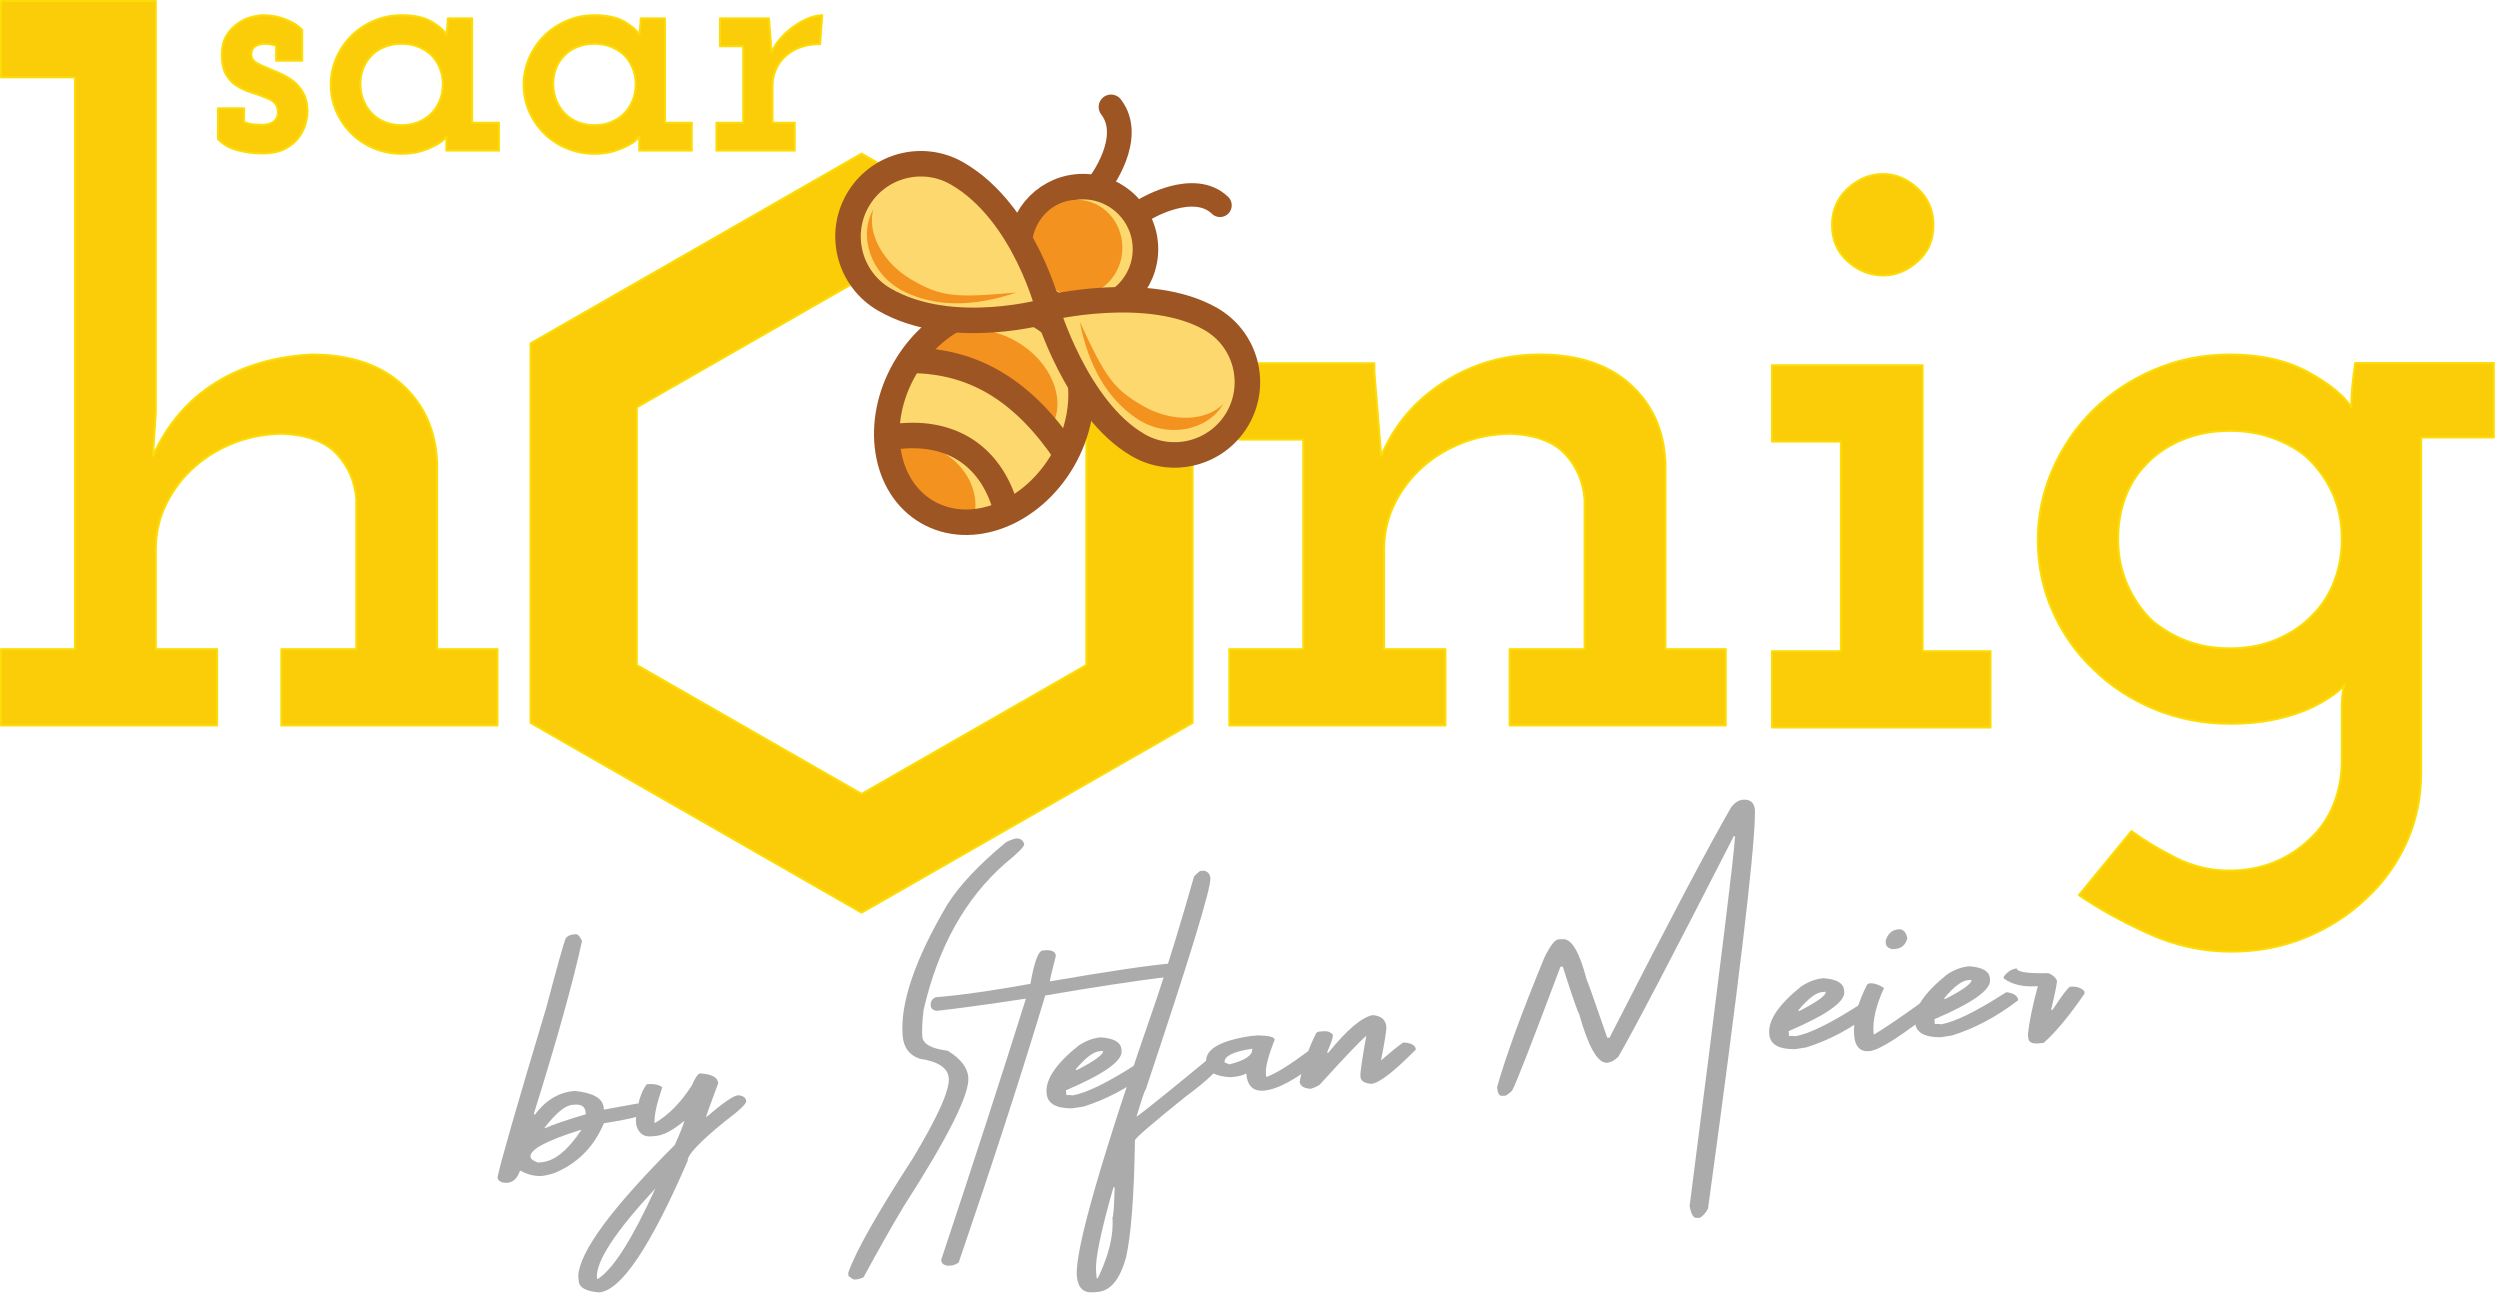
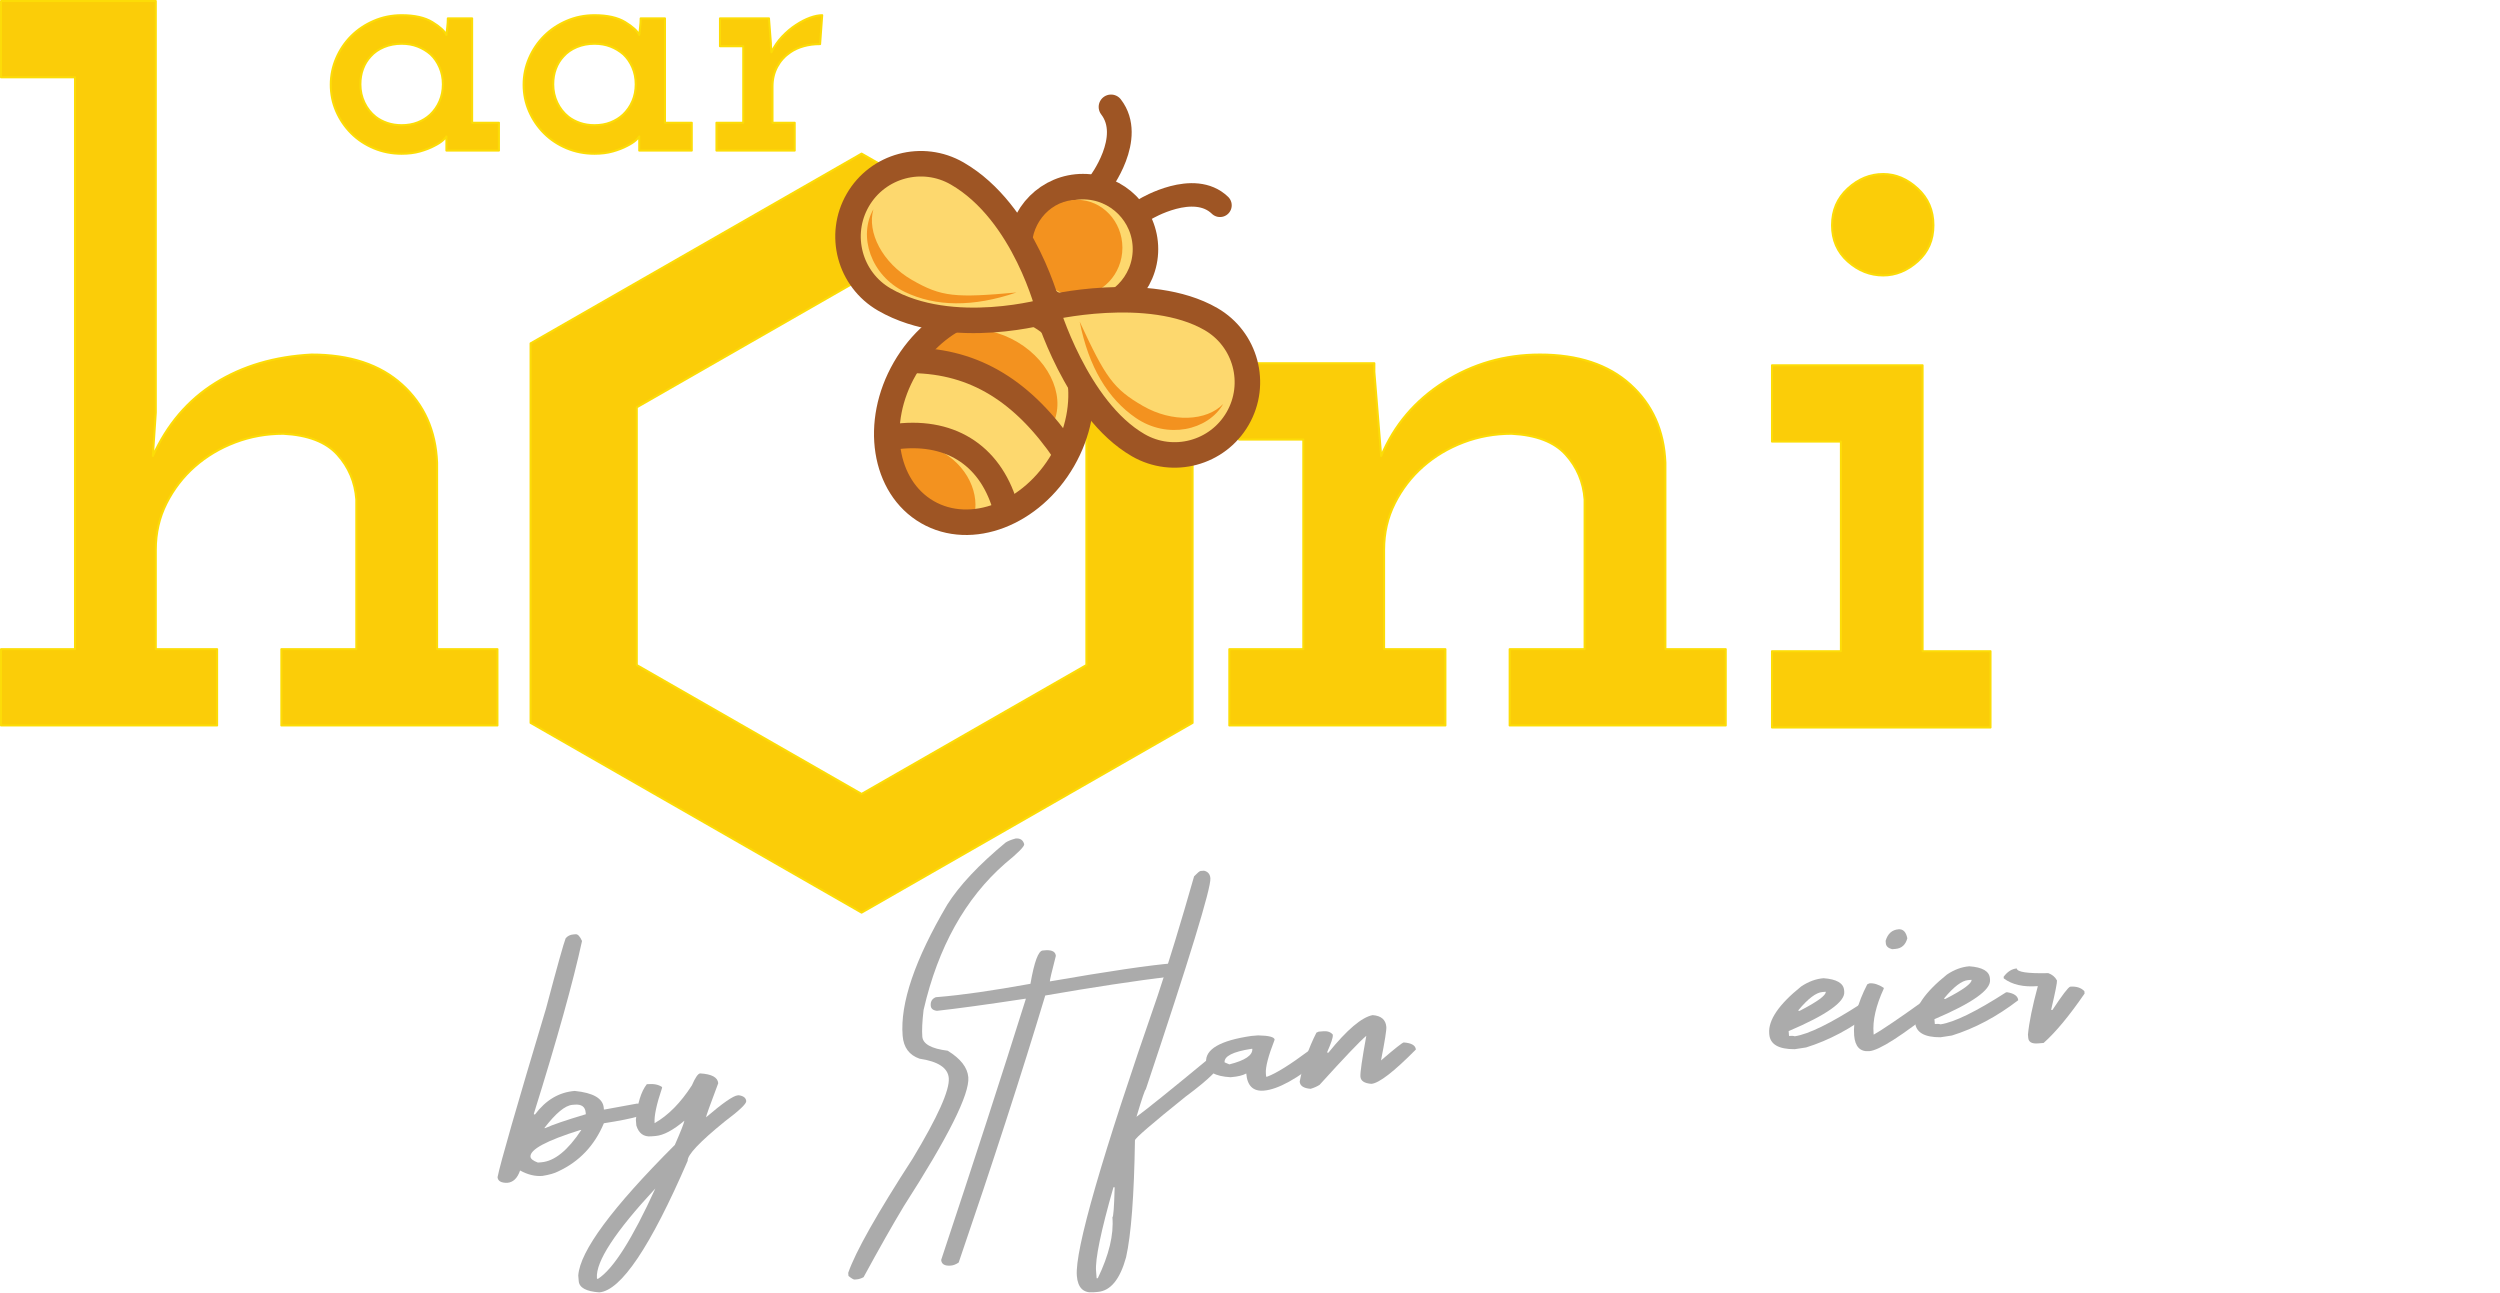
<svg xmlns="http://www.w3.org/2000/svg" width="100%" height="100%" viewBox="0 0 294 152" version="1.1" xml:space="preserve" style="fill-rule:evenodd;clip-rule:evenodd;stroke-linejoin:round;stroke-miterlimit:2;">
  <g>
    <g>
      <path d="M25.532,85.315l0,-8.974l-7.211,-0l-0,-11.7c-0,-1.969 0.419,-3.787 1.259,-5.453c0.839,-1.666 1.946,-3.105 3.319,-4.316c1.374,-1.212 2.958,-2.159 4.751,-2.84c1.793,-0.682 3.682,-1.022 5.666,-1.022c2.9,0.151 5.018,0.965 6.353,2.442c1.336,1.477 2.08,3.237 2.232,5.282l0,17.607l-8.814,-0l0,8.974l25.412,-0l0,-8.974l-7.097,-0l0,-21.924c-0.152,-3.786 -1.526,-6.853 -4.121,-9.201c-2.594,-2.347 -6.143,-3.521 -10.645,-3.521c-4.35,0.227 -8.128,1.344 -11.333,3.351c-3.205,2.007 -5.647,4.865 -7.326,8.576l0.344,-5.111l-0,-48.391l-18.201,-0l0,8.974l8.7,-0l-0,67.247l-8.7,-0l0,8.974l25.412,-0Z" style="fill:#fbcd08;fill-rule:nonzero;stroke:#fcdc07;stroke-width:0.24px;" />
      <path d="M169.98,85.315l0,-8.974l-7.211,-0l-0,-11.7c-0,-1.969 0.419,-3.787 1.259,-5.453c0.839,-1.666 1.946,-3.105 3.319,-4.316c1.374,-1.212 2.958,-2.159 4.751,-2.84c1.793,-0.682 3.682,-1.022 5.666,-1.022c2.9,0.151 5.018,0.965 6.353,2.442c1.336,1.477 2.08,3.237 2.232,5.282l0,17.607l-8.814,-0l0,8.974l25.412,-0l0,-8.974l-7.097,-0l0,-21.924c-0.152,-3.786 -1.526,-6.853 -4.121,-9.201c-2.594,-2.347 -6.143,-3.521 -10.645,-3.521c-4.121,-0 -7.879,1.079 -11.275,3.237c-3.396,2.159 -5.857,5.055 -7.384,8.69c-0.152,-1.817 -0.286,-3.464 -0.4,-4.941c-0.115,-1.477 -0.248,-3.124 -0.401,-4.941l0,-1.023l-15.911,0l-0,8.974l7.555,0l-0,24.65l-8.7,-0l0,8.974l25.412,-0Z" style="fill:#fbcd08;fill-rule:nonzero;stroke:#fcdc07;stroke-width:0.24px;" />
      <path d="M234.084,85.555l-0,-8.974l-7.987,-0l-0,-33.624l-17.71,0l0,8.974l8.103,0l-0,24.65l-8.103,-0l0,8.974l25.697,-0Zm-6.714,-59.069c0,-1.741 -0.617,-3.18 -1.852,-4.316c-1.235,-1.136 -2.585,-1.704 -4.051,-1.704c-1.543,-0 -2.932,0.568 -4.167,1.704c-1.235,1.136 -1.852,2.575 -1.852,4.316c-0,1.742 0.617,3.162 1.852,4.26c1.235,1.098 2.624,1.647 4.167,1.647c1.466,0 2.816,-0.549 4.051,-1.647c1.235,-1.098 1.852,-2.518 1.852,-4.26Z" style="fill:#fbcd08;fill-rule:nonzero;stroke:#fcdc07;stroke-width:0.24px;" />
-       <path d="M244.48,105.265c2.249,1.55 4.947,3.045 8.094,4.485c3.148,1.44 6.408,2.16 9.781,2.16c3.148,-0 6.071,-0.554 8.769,-1.661c2.698,-1.108 5.059,-2.621 7.082,-4.541c2.024,-1.846 3.616,-4.042 4.778,-6.59c1.162,-2.547 1.742,-5.297 1.742,-8.25l0,-39.427l8.544,-0l0,-8.749l-16.301,-0c-0.149,1.033 -0.262,1.956 -0.337,2.768c-0.075,0.813 -0.112,1.625 -0.112,2.437c-0.9,-1.403 -2.605,-2.787 -5.115,-4.153c-2.511,-1.366 -5.565,-2.049 -9.163,-2.049c-3.147,-0 -6.108,0.591 -8.881,1.772c-2.773,1.181 -5.171,2.769 -7.194,4.762c-2.024,1.994 -3.617,4.319 -4.778,6.977c-1.162,2.658 -1.743,5.427 -1.743,8.307c0,2.953 0.581,5.74 1.743,8.361c1.161,2.621 2.754,4.891 4.778,6.811c2.023,1.994 4.421,3.563 7.194,4.707c2.773,1.144 5.734,1.717 8.881,1.717c2.024,-0 3.86,-0.185 5.509,-0.554c1.649,-0.369 3.073,-0.849 4.272,-1.44c0.899,-0.443 1.686,-0.904 2.361,-1.384c0.674,-0.48 1.124,-0.905 1.349,-1.274c-0.15,0.443 -0.244,0.923 -0.281,1.44c-0.038,0.517 -0.056,0.849 -0.056,0.997l-0,6.534c-0,1.846 -0.319,3.562 -0.956,5.15c-0.637,1.587 -1.555,2.934 -2.754,4.042c-1.199,1.181 -2.605,2.104 -4.216,2.769c-1.611,0.664 -3.391,0.996 -5.34,0.996c-2.173,0 -4.253,-0.498 -6.239,-1.495c-1.986,-0.996 -3.729,-2.049 -5.228,-3.156l-6.183,7.531Zm17.762,-54.599c1.724,-0 3.336,0.258 4.835,0.775c1.498,0.517 2.81,1.218 3.934,2.104c1.349,1.181 2.417,2.603 3.204,4.264c0.787,1.661 1.181,3.525 1.181,5.593c-0,1.772 -0.3,3.433 -0.9,4.983c-0.599,1.551 -1.461,2.88 -2.585,3.987c-1.125,1.182 -2.511,2.123 -4.16,2.825c-1.649,0.701 -3.485,1.052 -5.509,1.052c-1.873,-0 -3.578,-0.296 -5.115,-0.886c-1.536,-0.591 -2.904,-1.403 -4.103,-2.437c-1.199,-1.181 -2.155,-2.584 -2.867,-4.208c-0.712,-1.625 -1.068,-3.397 -1.068,-5.316c0,-1.698 0.263,-3.286 0.787,-4.762c0.525,-1.477 1.312,-2.769 2.361,-3.877c1.124,-1.255 2.548,-2.252 4.272,-2.99c1.724,-0.738 3.635,-1.107 5.733,-1.107Z" style="fill:#fbcd08;fill-rule:nonzero;stroke:#fcdc07;stroke-width:0.24px;" />
    </g>
    <g>
-       <path d="M35.126,16.174c0.387,-0.525 0.656,-1.064 0.808,-1.616c0.152,-0.553 0.228,-1.023 0.228,-1.41c0,-0.857 -0.152,-1.569 -0.456,-2.135c-0.304,-0.567 -0.691,-1.044 -1.161,-1.431c-0.47,-0.359 -0.981,-0.663 -1.534,-0.912c-0.553,-0.248 -1.064,-0.47 -1.534,-0.663c-0.497,-0.193 -0.926,-0.394 -1.285,-0.601c-0.359,-0.207 -0.567,-0.477 -0.622,-0.809c-0.028,-0.221 -0.014,-0.421 0.042,-0.601c0.055,-0.179 0.152,-0.338 0.29,-0.477c0.138,-0.11 0.318,-0.2 0.539,-0.269c0.221,-0.069 0.483,-0.104 0.787,-0.104c0.222,0 0.429,0.021 0.622,0.063c0.194,0.041 0.401,0.089 0.622,0.145l0,1.782l3.068,0l0,-3.607c-0.304,-0.331 -0.656,-0.608 -1.057,-0.829c-0.401,-0.221 -0.808,-0.4 -1.223,-0.539c-0.415,-0.138 -0.822,-0.235 -1.223,-0.29c-0.401,-0.055 -0.739,-0.083 -1.016,-0.083c-0.47,0 -0.995,0.083 -1.575,0.249c-0.581,0.166 -1.12,0.442 -1.617,0.829c-0.498,0.359 -0.912,0.829 -1.244,1.41c-0.332,0.58 -0.497,1.299 -0.497,2.156c-0,0.967 0.165,1.741 0.497,2.321c0.332,0.581 0.746,1.023 1.244,1.327c0.525,0.332 1.078,0.587 1.658,0.767c0.581,0.18 1.106,0.366 1.576,0.56c0.497,0.165 0.891,0.38 1.181,0.642c0.29,0.263 0.435,0.643 0.435,1.14c0,0.277 -0.048,0.505 -0.145,0.684c-0.096,0.18 -0.214,0.325 -0.352,0.436c-0.193,0.138 -0.408,0.235 -0.643,0.29c-0.235,0.055 -0.463,0.083 -0.684,0.083c-0.47,-0 -0.863,-0.021 -1.181,-0.062c-0.318,-0.042 -0.643,-0.132 -0.975,-0.27l0,-1.617l-3.068,0l0,3.607c0.553,0.608 1.3,1.044 2.239,1.306c0.94,0.263 1.921,0.394 2.944,0.394c1.105,0 2.004,-0.18 2.695,-0.539c0.691,-0.359 1.23,-0.801 1.617,-1.327Z" style="fill:#fbcd08;fill-rule:nonzero;stroke:#fcdc07;stroke-width:0.24px;" />
      <path d="M58.674,17.708l0,-3.275l-3.151,0l0,-12.272l-2.86,0c-0,0.332 -0.021,0.671 -0.063,1.016c-0.041,0.346 -0.076,0.656 -0.103,0.933c-0.221,-0.47 -0.774,-0.974 -1.659,-1.513c-0.884,-0.539 -2.086,-0.809 -3.606,-0.809c-1.161,0 -2.253,0.221 -3.276,0.664c-1.022,0.442 -1.907,1.036 -2.653,1.782c-0.746,0.747 -1.334,1.617 -1.762,2.612c-0.428,0.995 -0.643,2.032 -0.643,3.11c0,1.105 0.215,2.149 0.643,3.13c0.428,0.981 1.016,1.845 1.762,2.591c0.746,0.746 1.631,1.333 2.653,1.762c1.023,0.428 2.115,0.643 3.276,0.643c0.801,-0 1.52,-0.09 2.155,-0.27c0.636,-0.18 1.189,-0.394 1.659,-0.643c0.442,-0.221 0.787,-0.442 1.036,-0.663c0.249,-0.221 0.387,-0.373 0.415,-0.456l-0,1.658l6.177,0Zm-11.442,-12.562c0.691,0 1.319,0.111 1.886,0.332c0.567,0.221 1.071,0.525 1.513,0.912c0.442,0.415 0.795,0.926 1.057,1.534c0.263,0.608 0.394,1.271 0.394,1.99c0,0.719 -0.131,1.382 -0.394,1.99c-0.262,0.608 -0.628,1.133 -1.098,1.576c-0.415,0.387 -0.905,0.691 -1.472,0.912c-0.567,0.221 -1.195,0.331 -1.886,0.331c-0.609,0 -1.175,-0.089 -1.7,-0.269c-0.525,-0.18 -0.981,-0.422 -1.368,-0.726c-0.553,-0.442 -0.989,-0.995 -1.306,-1.658c-0.318,-0.663 -0.477,-1.382 -0.477,-2.156c-0,-0.663 0.104,-1.271 0.311,-1.824c0.207,-0.553 0.504,-1.037 0.891,-1.451c0.415,-0.47 0.94,-0.836 1.576,-1.099c0.635,-0.262 1.326,-0.394 2.073,-0.394Z" style="fill:#fbcd08;fill-rule:nonzero;stroke:#fcdc07;stroke-width:0.24px;" />
      <path d="M81.352,17.708l0,-3.275l-3.151,0l0,-12.272l-2.86,0c-0,0.332 -0.021,0.671 -0.063,1.016c-0.041,0.346 -0.076,0.656 -0.103,0.933c-0.221,-0.47 -0.774,-0.974 -1.659,-1.513c-0.884,-0.539 -2.086,-0.809 -3.606,-0.809c-1.161,0 -2.253,0.221 -3.276,0.664c-1.022,0.442 -1.907,1.036 -2.653,1.782c-0.746,0.747 -1.334,1.617 -1.762,2.612c-0.429,0.995 -0.643,2.032 -0.643,3.11c0,1.105 0.214,2.149 0.643,3.13c0.428,0.981 1.016,1.845 1.762,2.591c0.746,0.746 1.631,1.333 2.653,1.762c1.023,0.428 2.115,0.643 3.276,0.643c0.801,-0 1.52,-0.09 2.155,-0.27c0.636,-0.18 1.189,-0.394 1.659,-0.643c0.442,-0.221 0.787,-0.442 1.036,-0.663c0.249,-0.221 0.387,-0.373 0.415,-0.456l-0,1.658l6.177,0Zm-11.442,-12.562c0.69,0 1.319,0.111 1.886,0.332c0.566,0.221 1.071,0.525 1.513,0.912c0.442,0.415 0.795,0.926 1.057,1.534c0.263,0.608 0.394,1.271 0.394,1.99c0,0.719 -0.131,1.382 -0.394,1.99c-0.262,0.608 -0.628,1.133 -1.098,1.576c-0.415,0.387 -0.906,0.691 -1.472,0.912c-0.567,0.221 -1.196,0.331 -1.886,0.331c-0.609,0 -1.175,-0.089 -1.7,-0.269c-0.525,-0.18 -0.981,-0.422 -1.368,-0.726c-0.553,-0.442 -0.989,-0.995 -1.306,-1.658c-0.318,-0.663 -0.477,-1.382 -0.477,-2.156c-0,-0.663 0.103,-1.271 0.311,-1.824c0.207,-0.553 0.504,-1.037 0.891,-1.451c0.415,-0.47 0.94,-0.836 1.576,-1.099c0.635,-0.262 1.326,-0.394 2.073,-0.394Z" style="fill:#fbcd08;fill-rule:nonzero;stroke:#fcdc07;stroke-width:0.24px;" />
      <path d="M93.458,17.708l0,-3.275l-2.612,0l0,-4.27c0,-0.857 0.187,-1.631 0.56,-2.322c0.373,-0.691 0.891,-1.257 1.555,-1.7c0.442,-0.304 0.96,-0.539 1.554,-0.704c0.595,-0.166 1.237,-0.249 1.928,-0.249l0.249,-3.4c-0.415,0 -0.891,0.097 -1.43,0.29c-0.539,0.194 -1.099,0.484 -1.68,0.871c-0.552,0.359 -1.084,0.808 -1.596,1.347c-0.511,0.539 -0.932,1.154 -1.264,1.845c-0.055,-0.663 -0.076,-0.967 -0.062,-0.912c0.013,0.056 -0.007,-0.248 -0.063,-0.912l-0.165,-2.156l-5.763,0l-0,3.276l2.736,-0l0,8.996l-3.151,0l0,3.275l9.204,0Z" style="fill:#fbcd08;fill-rule:nonzero;stroke:#fcdc07;stroke-width:0.24px;" />
    </g>
    <g>
      <g>
        <path d="M101.323,18.064l38.926,22.315l0,44.632l-38.926,22.316l-38.927,-22.316l-0,-44.632l38.927,-22.315Zm-0,14.682l-26.436,15.155l-0,30.31l26.436,15.155l26.435,-15.155l0,-30.31l-26.435,-15.155Z" style="fill:#fbcd08;stroke:#fcdc07;stroke-width:0.24px;stroke-linecap:round;stroke-miterlimit:1.5;" />
      </g>
    </g>
  </g>
  <g>
    <g>
      <path d="M123.35,36.513c-0,-0 -2.788,-11.494 -10.783,-16.11c-4.091,-2.362 -9.331,-0.958 -11.694,3.133c-2.362,4.092 -0.958,9.331 3.134,11.694c7.995,4.616 19.343,1.283 19.343,1.283Z" style="fill:#fdd86e;" />
      <path d="M123.072,36.245c-0,-0 3.473,11.889 10.782,16.109c4.092,2.363 9.332,0.959 11.694,-3.133c2.362,-4.091 0.958,-9.331 -3.133,-11.694c-7.31,-4.22 -19.343,-1.282 -19.343,-1.282Z" style="fill:#fdd86e;" />
      <circle cx="127.357" cy="29.298" r="7.35" style="fill:#fdd86e;" />
      <path d="M122.354,37.205c5.131,2.963 6.32,10.526 2.652,16.878c-3.668,6.353 -10.811,9.105 -15.943,6.142c-5.131,-2.962 -6.319,-10.525 -2.652,-16.877c3.668,-6.353 10.812,-9.105 15.943,-6.143Z" style="fill:#fdd86e;" />
      <path d="M123.621,50.23c1.854,-3.113 0.079,-7.593 -3.96,-9.998c-4.04,-2.405 -8.824,-1.83 -10.677,1.283c2.263,0.083 5.406,0.927 8.326,2.665c2.92,1.739 5.16,4.099 6.311,6.05Z" style="fill:#f3921f;" />
      <path d="M113.417,62.695c2.027,-2.027 1.64,-5.704 -0.862,-8.207c-2.503,-2.502 -6.18,-2.888 -8.207,-0.862c0.627,1.641 1.857,3.694 3.616,5.453c1.759,1.759 3.812,2.989 5.453,3.616Z" style="fill:#f3921f;" />
      <circle cx="127.357" cy="29.298" r="7.35" style="fill:none;stroke:#9e5524;stroke-width:3px;stroke-linecap:round;stroke-miterlimit:1.5;" />
      <path d="M122.354,37.205c5.131,2.963 6.32,10.526 2.652,16.878c-3.668,6.353 -10.811,9.105 -15.943,6.142c-5.131,-2.962 -6.319,-10.525 -2.652,-16.877c3.668,-6.353 10.812,-9.105 15.943,-6.143Z" style="fill:none;stroke:#9e5524;stroke-width:3px;stroke-linecap:round;stroke-miterlimit:1.5;" />
      <path d="M107.32,42.381c7.335,0.109 13.024,3.63 17.939,10.837" style="fill:none;stroke:#9e5524;stroke-width:3px;stroke-linecap:round;stroke-miterlimit:1.5;" />
      <path d="M104.961,51.395c6.589,-0.973 11.39,2.01 13.22,8.054" style="fill:none;stroke:#9e5524;stroke-width:3px;stroke-linecap:round;stroke-miterlimit:1.5;" />
      <ellipse cx="126.664" cy="29.135" rx="5.331" ry="5.634" style="fill:#f3921f;" />
      <path d="M123.35,36.513c-0,-0 -2.788,-11.494 -10.783,-16.11c-4.091,-2.362 -9.331,-0.958 -11.694,3.133c-2.362,4.092 -0.958,9.331 3.134,11.694c7.995,4.616 19.343,1.283 19.343,1.283Z" style="fill:#fdd86e;stroke:#9e5524;stroke-width:3px;stroke-linecap:round;stroke-miterlimit:1.5;" />
      <path d="M143.47,24.144c-3.068,-2.97 -8.696,0.397 -8.696,0.397" style="fill:none;stroke:#9e5524;stroke-width:2.76px;stroke-linecap:round;stroke-miterlimit:1.5;" />
      <path d="M130.658,12.574c2.797,3.636 -1.329,9.032 -1.329,9.032" style="fill:none;stroke:#9e5524;stroke-width:2.91px;stroke-linecap:round;stroke-miterlimit:1.5;" />
      <path d="M123.072,36.245c-0,-0 3.473,11.889 10.782,16.109c4.092,2.363 9.332,0.959 11.694,-3.133c2.362,-4.091 0.958,-9.331 -3.133,-11.694c-7.31,-4.22 -19.343,-1.282 -19.343,-1.282Z" style="fill:#fdd86e;stroke:#9e5524;stroke-width:3px;stroke-linecap:round;stroke-miterlimit:1.5;" />
      <path d="M102.711,24.617c-1.812,3.137 -0.31,7.792 3.705,9.718c3.609,1.731 7.988,1.81 13.12,0.06c-7.195,0.654 -8.824,0.525 -12.299,-1.481c-3.475,-2.006 -5.303,-5.608 -4.526,-8.297Z" style="fill:#f3921f;" />
      <path d="M143.851,47.504c-1.811,3.138 -6.594,4.165 -10.27,1.651c-3.303,-2.26 -5.56,-6.013 -6.611,-11.332c3.031,6.557 3.957,7.904 7.432,9.911c3.475,2.006 7.508,1.787 9.449,-0.23Z" style="fill:#f3921f;" />
    </g>
  </g>
  <g>
    <path d="M67.433,109.888l0.27,-0.022c0.247,-0.02 0.494,0.245 0.743,0.794c-1.051,4.833 -2.939,11.601 -5.662,20.305l0.007,0.095l0.135,-0.011c1.264,-1.686 2.816,-2.604 4.657,-2.755c2.188,0.216 3.328,0.883 3.419,1.999l0.016,0.188l0.135,-0.011l3.741,-0.686c0.997,0.029 1.515,0.272 1.552,0.728c0.04,0.487 -1.771,1.015 -5.432,1.583c-1.096,2.622 -2.886,4.509 -5.369,5.661c-0.433,0.226 -1.052,0.403 -1.855,0.532c-0.854,0.07 -1.73,-0.143 -2.63,-0.639c-0.309,0.911 -0.812,1.395 -1.508,1.452c-0.723,0.012 -1.103,-0.21 -1.14,-0.666c0.302,-1.559 2.202,-8.171 5.701,-19.834c1.313,-4.949 2.082,-7.702 2.308,-8.258c0.226,-0.272 0.53,-0.423 0.912,-0.455Zm-3.425,22.781l0.135,-0.011c0.827,-0.384 2.411,-0.925 4.75,-1.623l-0.016,-0.189c-0.056,-0.691 -0.489,-1.004 -1.297,-0.938l-0.27,0.022c-0.853,0.07 -1.954,0.983 -3.302,2.739Zm-1.624,3.361c0.021,0.251 0.311,0.481 0.87,0.688l0.405,-0.033c1.549,-0.127 3.118,-1.395 4.707,-3.803l-0.135,0.011c-3.967,1.242 -5.916,2.288 -5.847,3.137Z" style="fill:#ababab;fill-rule:nonzero;" />
    <path d="M82.335,126.232c1.363,0.078 2.072,0.463 2.129,1.155c-0.966,2.563 -1.444,3.9 -1.435,4.01c1.965,-1.68 3.205,-2.541 3.722,-2.583l0.135,-0.011c0.549,0.081 0.839,0.311 0.87,0.688c0.026,0.314 -0.813,1.111 -2.517,2.389c-2.968,2.411 -4.424,3.954 -4.369,4.63c-4.372,10.105 -7.838,15.262 -10.398,15.472c-1.546,-0.111 -2.351,-0.552 -2.414,-1.322l-0.054,-0.66c0.195,-2.864 3.981,-7.984 11.357,-15.36c0.686,-1.559 1.061,-2.508 1.123,-2.845c-1.332,1.122 -2.459,1.72 -3.379,1.796l-0.539,0.044c-0.876,0.071 -1.453,-0.356 -1.733,-1.283l-0.054,-0.66c0.181,-1.929 0.61,-3.325 1.285,-4.187l0.135,-0.011c0.696,-0.057 1.248,0.056 1.655,0.339l0.008,0.094c-0.655,1.937 -0.949,3.322 -0.881,4.155c1.599,-0.907 3.06,-2.387 4.384,-4.441c0.4,-0.919 0.723,-1.389 0.97,-1.409Zm-12.137,24.063l0.008,0.095l0.135,-0.012c1.782,-1.142 4.025,-4.68 6.727,-10.613c-4.737,5.102 -7.027,8.613 -6.87,10.53Z" style="fill:#ababab;fill-rule:nonzero;" />
    <path d="M119.443,98.606c0.538,-0.044 0.873,0.181 1.004,0.677c0.022,0.267 -0.73,1.025 -2.255,2.273c-4.683,4.102 -7.876,9.838 -9.578,17.208c-0.16,1.358 -0.21,2.407 -0.15,3.146c0.071,0.864 1.066,1.416 2.984,1.654c1.524,0.936 2.332,1.977 2.426,3.124c0.162,1.981 -2.363,7.029 -7.577,15.146c-1.333,2.214 -2.913,5.001 -4.741,8.363c-0.281,0.149 -0.545,0.234 -0.792,0.255l-0.27,0.022c-0.112,0.009 -0.35,-0.13 -0.712,-0.417l-0.031,-0.377c0.86,-2.475 3.387,-6.955 7.581,-13.437c2.945,-4.893 4.36,-8.047 4.244,-9.461c-0.098,-1.195 -1.245,-1.956 -3.442,-2.282c-1.21,-0.423 -1.871,-1.318 -1.983,-2.686c-0.313,-3.819 1.436,-8.962 5.247,-15.429c1.421,-2.253 3.709,-4.687 6.863,-7.303c0.279,-0.181 0.673,-0.34 1.182,-0.476Z" style="fill:#ababab;fill-rule:nonzero;" />
    <path d="M123.027,111.746c0.722,-0.027 1.101,0.195 1.14,0.666c-0.481,1.859 -0.715,2.859 -0.704,3.001c6.91,-1.199 11.735,-1.91 14.474,-2.134c0.289,0.213 0.442,0.422 0.459,0.627l0.015,0.188c0.027,0.33 -0.134,0.565 -0.485,0.705c-4.52,0.56 -9.522,1.317 -15.005,2.272c-2.773,9.215 -6.166,19.682 -10.18,31.403c-0.321,0.216 -0.628,0.336 -0.92,0.36c-0.718,0.059 -1.098,-0.163 -1.139,-0.666c3.846,-11.565 7.167,-21.805 9.964,-30.721l-0.135,0.011c-4.555,0.69 -7.998,1.161 -10.328,1.415c-0.457,-0.057 -0.7,-0.259 -0.728,-0.605c-0.04,-0.487 0.159,-0.82 0.596,-0.998l0.27,-0.022c2.784,-0.228 6.404,-0.746 10.859,-1.553c0.446,-2.568 0.927,-3.874 1.443,-3.916l0.404,-0.033Z" style="fill:#ababab;fill-rule:nonzero;" />
-     <path d="M129.461,121.995c1.547,0.11 2.354,0.582 2.422,1.415l0.016,0.189c0.096,1.179 -2.084,2.718 -6.54,4.618l0.046,0.565c0.292,-0.023 0.519,-0.01 0.682,0.04c1.608,-0.243 4.172,-1.497 7.694,-3.763l0.135,-0.011c0.825,0.138 1.258,0.451 1.298,0.938c-2.51,1.93 -5.109,3.314 -7.799,4.151l-1.339,0.205c-1.898,0.012 -2.896,-0.57 -2.992,-1.749l-0.008,-0.095c-0.128,-1.571 1.122,-3.414 3.752,-5.528c0.858,-0.577 1.735,-0.902 2.633,-0.975Zm-2.948,3.754l0.008,0.094l0.135,-0.011c2.082,-1.072 3.106,-1.821 3.071,-2.245l-0.404,0.033c-0.741,0.061 -1.677,0.77 -2.81,2.129Z" style="fill:#ababab;fill-rule:nonzero;" />
    <path d="M141.186,102.427l0.404,-0.033c0.461,0.105 0.711,0.401 0.751,0.888c0.093,1.132 -2.44,9.409 -7.598,24.831c-0.089,0.007 -0.454,1.081 -1.092,3.222c1.173,-0.855 3.973,-3.11 8.398,-6.763c0.158,-0.013 0.422,-0.098 0.793,-0.255c0.415,0.093 0.65,0.2 0.705,0.322l0.015,0.189c0.056,0.676 -1.323,2.054 -4.137,4.136c-3.988,3.206 -5.972,4.919 -5.954,5.139c-0.1,6.512 -0.449,11.097 -1.045,13.757c-0.714,2.59 -1.824,3.947 -3.329,4.07l-0.539,0.044c-1.167,0.095 -1.808,-0.548 -1.921,-1.932c-0.247,-3.017 2.923,-14.005 9.509,-32.962c1.307,-3.92 2.733,-8.594 4.278,-14.021c0.396,-0.412 0.65,-0.623 0.762,-0.632Zm-10.247,37.2c-1.476,5.168 -2.157,8.452 -2.042,9.851l0.069,0.849l0.135,-0.011c1.315,-2.719 1.888,-5.108 1.719,-7.167c0.112,-0.009 0.199,-1.155 0.261,-3.439l-0.008,-0.094l-0.134,0.011Z" style="fill:#ababab;fill-rule:nonzero;" />
    <path d="M147.957,121.762c1.268,0.023 1.915,0.192 1.94,0.506c-0.747,1.913 -1.091,3.238 -1.03,3.977l0.03,0.377l0.135,-0.011c1.054,-0.387 2.688,-1.407 4.904,-3.06l0.404,-0.033c0.748,0.303 1.136,0.619 1.163,0.95c-2.924,2.391 -5.217,3.654 -6.879,3.79c-1.257,0.103 -1.945,-0.568 -2.063,-2.014c-0.412,0.223 -0.988,0.365 -1.729,0.426l-0.135,0.011c-1.817,-0.104 -2.766,-0.659 -2.849,-1.665l-0.007,-0.095c-0.125,-1.524 1.644,-2.555 5.308,-3.092l0.808,-0.067Zm-3.945,3.171l0.562,0.239c1.86,-0.469 2.76,-1.08 2.698,-1.835l-0.135,0.011c-2.143,0.334 -3.184,0.862 -3.125,1.585Z" style="fill:#ababab;fill-rule:nonzero;" />
    <path d="M161.427,119.378c1.001,0.076 1.537,0.539 1.606,1.388c0.03,0.361 -0.179,1.676 -0.627,3.943c1.627,-1.399 2.518,-2.104 2.675,-2.117c0.91,0.068 1.385,0.345 1.425,0.832c-2.589,2.617 -4.333,3.963 -5.231,4.036c-0.819,-0.059 -1.248,-0.341 -1.29,-0.844c-0.037,-0.455 0.194,-2.057 0.692,-4.803c-0.72,0.597 -2.552,2.519 -5.496,5.766c-0.279,0.181 -0.628,0.337 -1.047,0.466c-0.819,-0.06 -1.248,-0.341 -1.29,-0.844c0.378,-2.009 1.035,-3.93 1.97,-5.763l0.262,-0.116l0.539,-0.044c0.494,-0.04 0.866,0.087 1.116,0.383l0.008,0.095c0.022,0.267 -0.196,0.918 -0.654,1.952l0.008,0.094l0.134,-0.011c2.176,-2.694 3.91,-4.165 5.2,-4.413Z" style="fill:#ababab;fill-rule:nonzero;" />
-     <path d="M205.064,94.042c0.788,-0.033 1.228,0.366 1.318,1.197l-0.007,0.737c-0.093,4.659 -1.931,20.047 -5.513,46.163c-0.274,0.513 -0.595,0.872 -0.963,1.076l-0.406,0.009c-0.361,0.014 -0.625,-0.455 -0.793,-1.406c3.521,-27.409 5.298,-41.874 5.332,-43.396l-0.008,-0.094l-0.135,0.011c-7.208,14.119 -11.734,22.764 -13.577,25.937c-0.46,0.449 -0.916,0.685 -1.366,0.706c-1.083,0.025 -2.168,-1.904 -3.254,-5.786c-0.09,0.007 -0.727,-1.832 -1.91,-5.516l-0.271,-0.002c-3.321,8.864 -5.218,13.726 -5.69,14.588c-0.442,0.4 -0.72,0.597 -0.833,0.59l-0.406,0.01c-0.294,0.008 -0.468,-0.334 -0.525,-1.026c1.071,-3.758 2.927,-8.839 5.568,-15.242c0.698,-1.418 1.25,-2.127 1.657,-2.129l0.541,-0.021c1.014,-0.035 1.935,1.543 2.761,4.735c0.075,0.089 0.884,2.372 2.426,6.85l0.271,0.002c6.917,-13.541 11.683,-22.57 14.297,-27.088c0.449,-0.591 0.944,-0.892 1.486,-0.905Z" style="fill:#ababab;fill-rule:nonzero;" />
    <path d="M214.446,115.038c1.546,0.111 2.353,0.583 2.422,1.416l0.015,0.189c0.096,1.178 -2.083,2.718 -6.54,4.617l0.047,0.566c0.292,-0.024 0.519,-0.011 0.681,0.039c1.608,-0.242 4.173,-1.496 7.695,-3.763l0.135,-0.011c0.825,0.139 1.257,0.451 1.297,0.938c-2.509,1.931 -5.109,3.314 -7.798,4.151l-1.34,0.205c-1.898,0.013 -2.895,-0.57 -2.992,-1.749l-0.007,-0.094c-0.129,-1.572 1.122,-3.415 3.752,-5.529c0.857,-0.576 1.735,-0.901 2.633,-0.975Zm-2.948,3.754l0.008,0.095l0.134,-0.011c2.083,-1.073 3.107,-1.821 3.072,-2.246l-0.404,0.033c-0.741,0.061 -1.678,0.771 -2.81,2.129Z" style="fill:#ababab;fill-rule:nonzero;" />
    <path d="M223.266,109.285c0.539,-0.045 0.884,0.307 1.036,1.054c-0.208,0.777 -0.671,1.194 -1.39,1.253l-0.404,0.033c-0.462,-0.12 -0.707,-0.353 -0.735,-0.699l-0.023,-0.283c0.247,-0.843 0.753,-1.296 1.516,-1.358Zm-3.413,6.355c0.516,-0.042 1.073,0.134 1.671,0.528l0.007,0.094c-0.921,2.006 -1.321,3.747 -1.2,5.225l0.016,0.189c1.015,-0.574 3.028,-1.941 6.039,-4.102l0.27,-0.023c0.368,0.081 0.748,0.303 1.139,0.667l0.023,0.283c-4.159,3.315 -6.823,5.02 -7.99,5.116c-1.078,0.088 -1.671,-0.528 -1.779,-1.848c-0.142,-1.729 0.372,-3.733 1.542,-6.013l0.262,-0.116Z" style="fill:#ababab;fill-rule:nonzero;" />
    <path d="M231.591,113.635c1.546,0.111 2.353,0.582 2.422,1.416l0.015,0.188c0.097,1.179 -2.083,2.718 -6.539,4.618l0.046,0.566c0.292,-0.024 0.519,-0.011 0.681,0.039c1.608,-0.243 4.173,-1.497 7.695,-3.763l0.135,-0.011c0.825,0.138 1.257,0.451 1.297,0.938c-2.509,1.93 -5.109,3.314 -7.798,4.151l-1.34,0.205c-1.898,0.013 -2.895,-0.57 -2.992,-1.749l-0.007,-0.094c-0.129,-1.572 1.122,-3.415 3.752,-5.529c0.857,-0.577 1.735,-0.902 2.633,-0.975Zm-2.948,3.754l0.008,0.094l0.134,-0.011c2.083,-1.072 3.107,-1.821 3.072,-2.245l-0.404,0.033c-0.741,0.061 -1.678,0.77 -2.81,2.129Z" style="fill:#ababab;fill-rule:nonzero;" />
    <path d="M237.173,113.89c0.035,0.424 1.27,0.608 3.707,0.551c0.466,0.167 0.806,0.456 1.021,0.866c0.022,0.267 -0.203,1.393 -0.673,3.378l0.007,0.094l0.135,-0.011c1.146,-1.739 1.84,-2.651 2.082,-2.734c0.719,-0.059 1.276,0.117 1.671,0.528l0.023,0.283c-1.798,2.615 -3.403,4.551 -4.814,5.805l-0.674,0.056c-0.719,0.058 -1.099,-0.164 -1.14,-0.667l-0.031,-0.377c0.133,-1.419 0.52,-3.318 1.162,-5.696c-1.684,0.138 -3.02,-0.164 -4.008,-0.906l-0.015,-0.189c0.447,-0.606 0.963,-0.933 1.547,-0.981Z" style="fill:#ababab;fill-rule:nonzero;" />
  </g>
</svg>